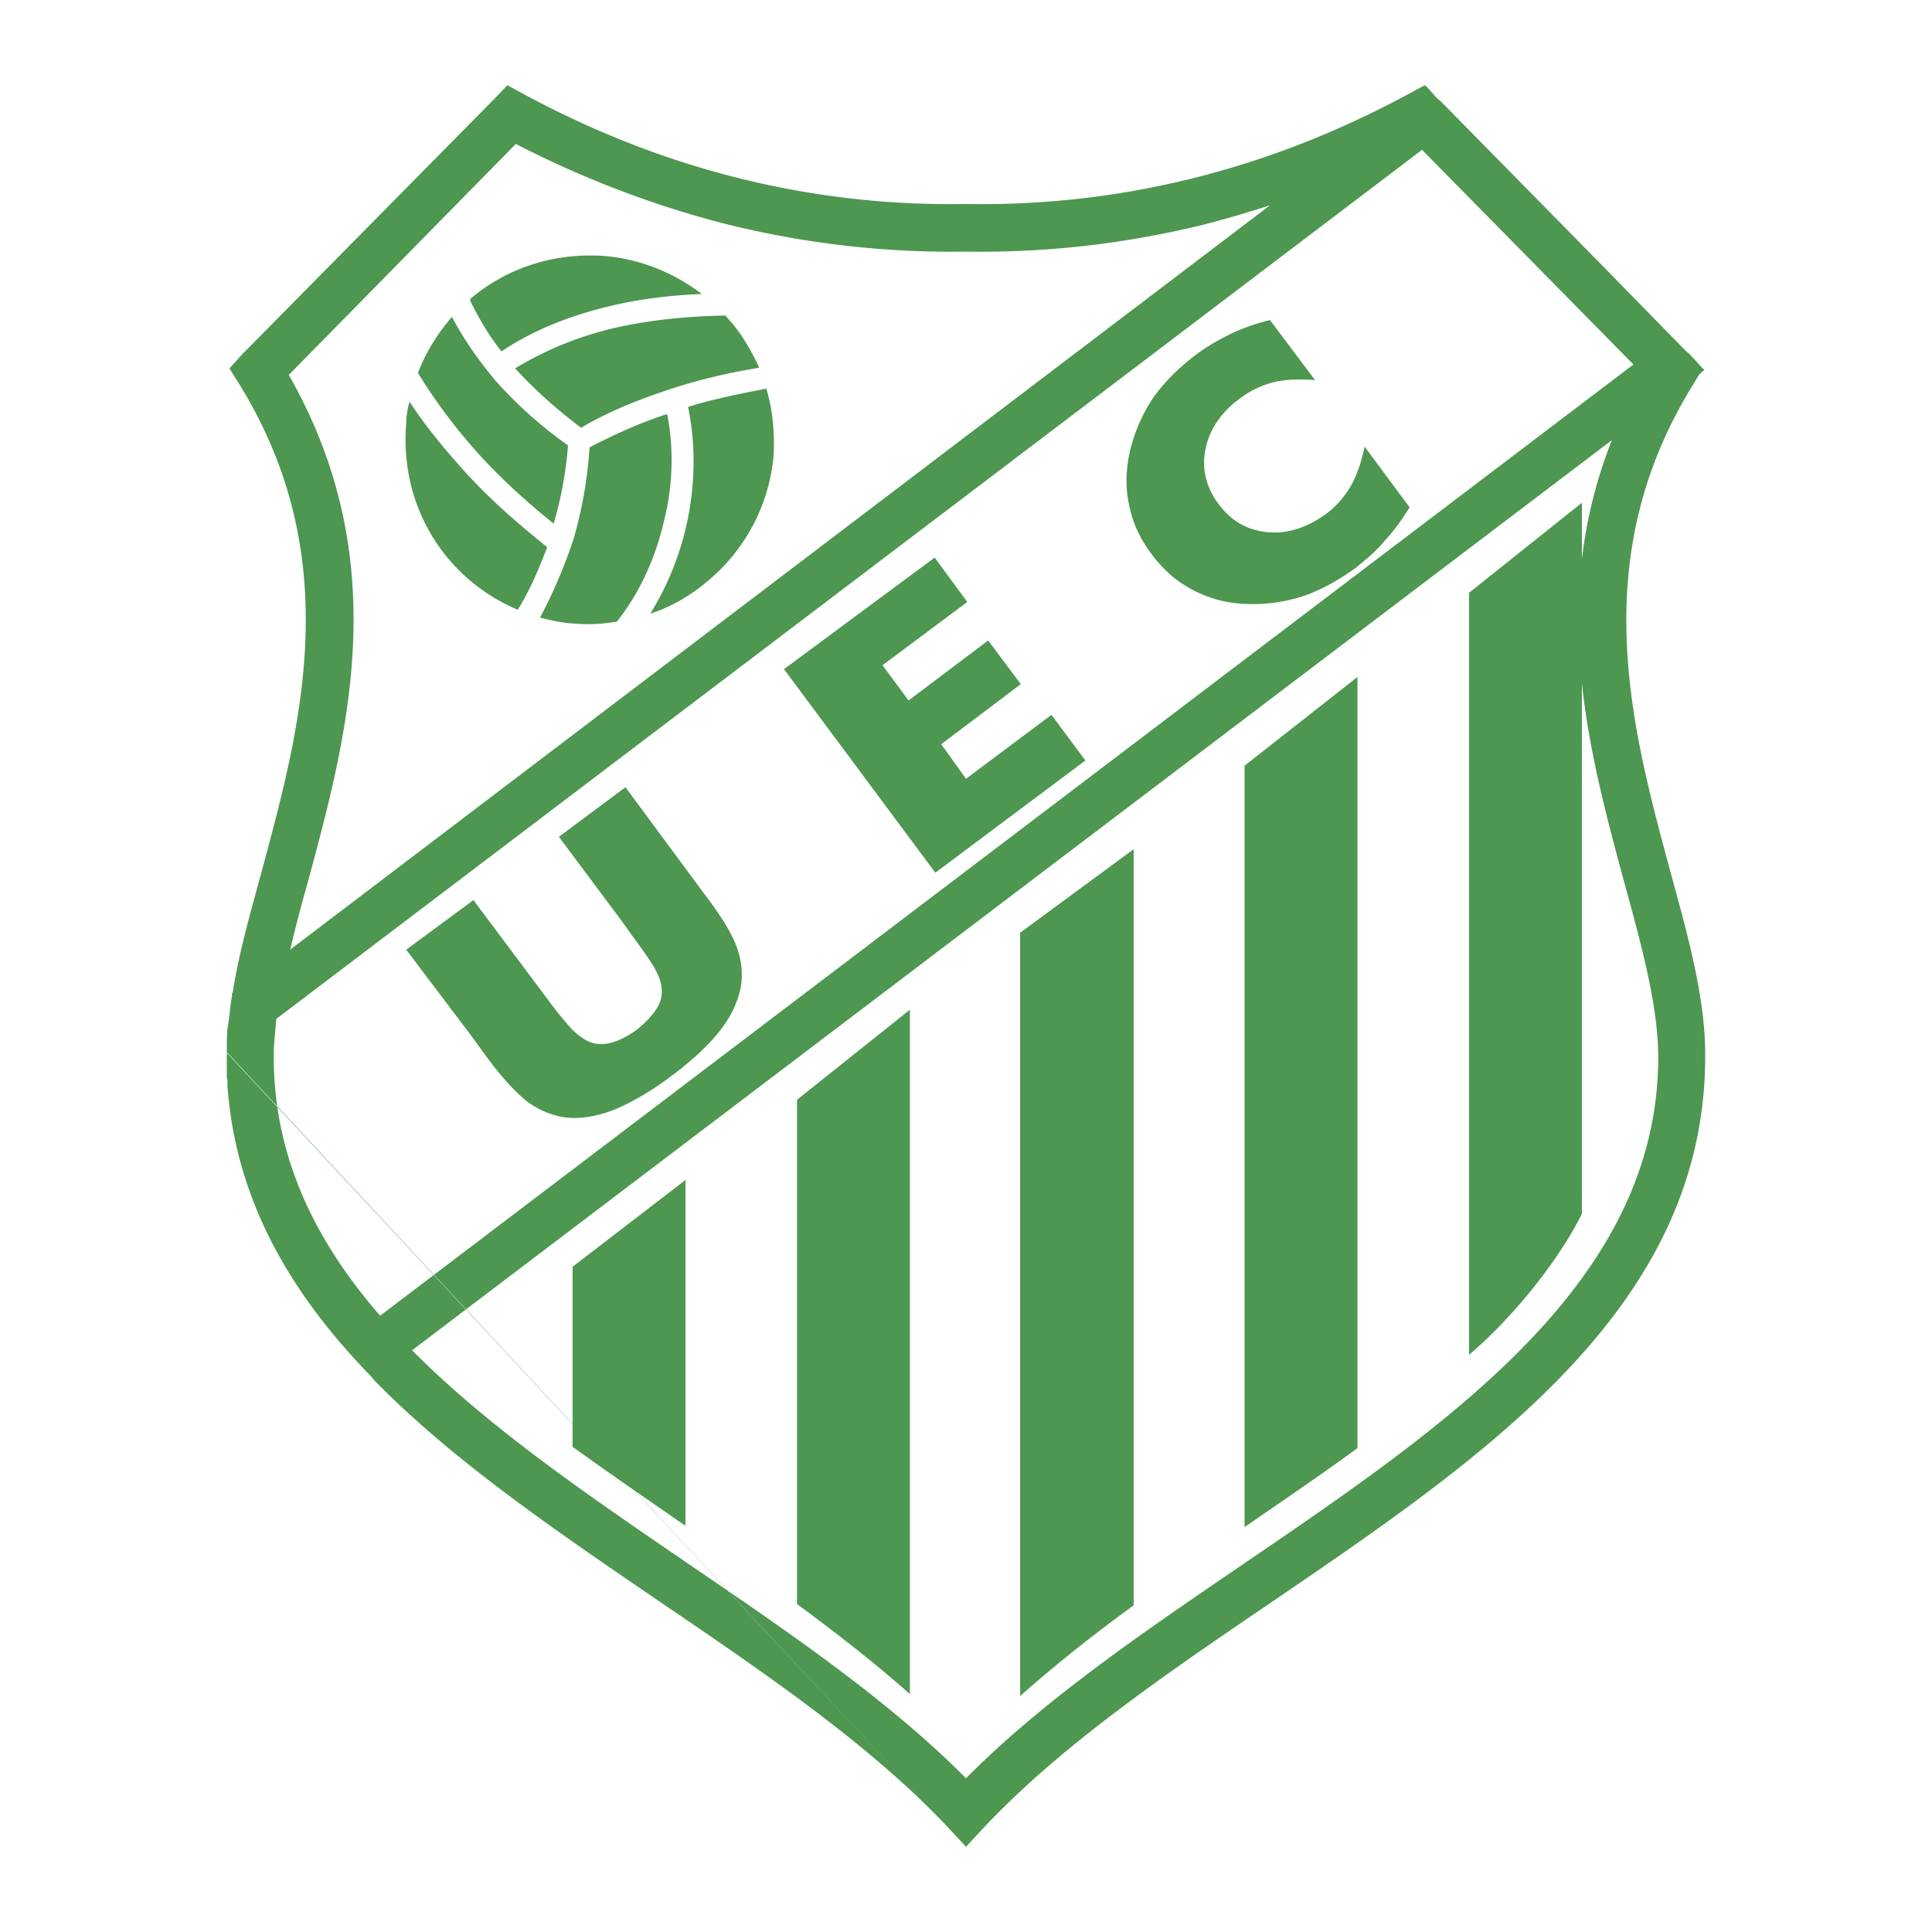
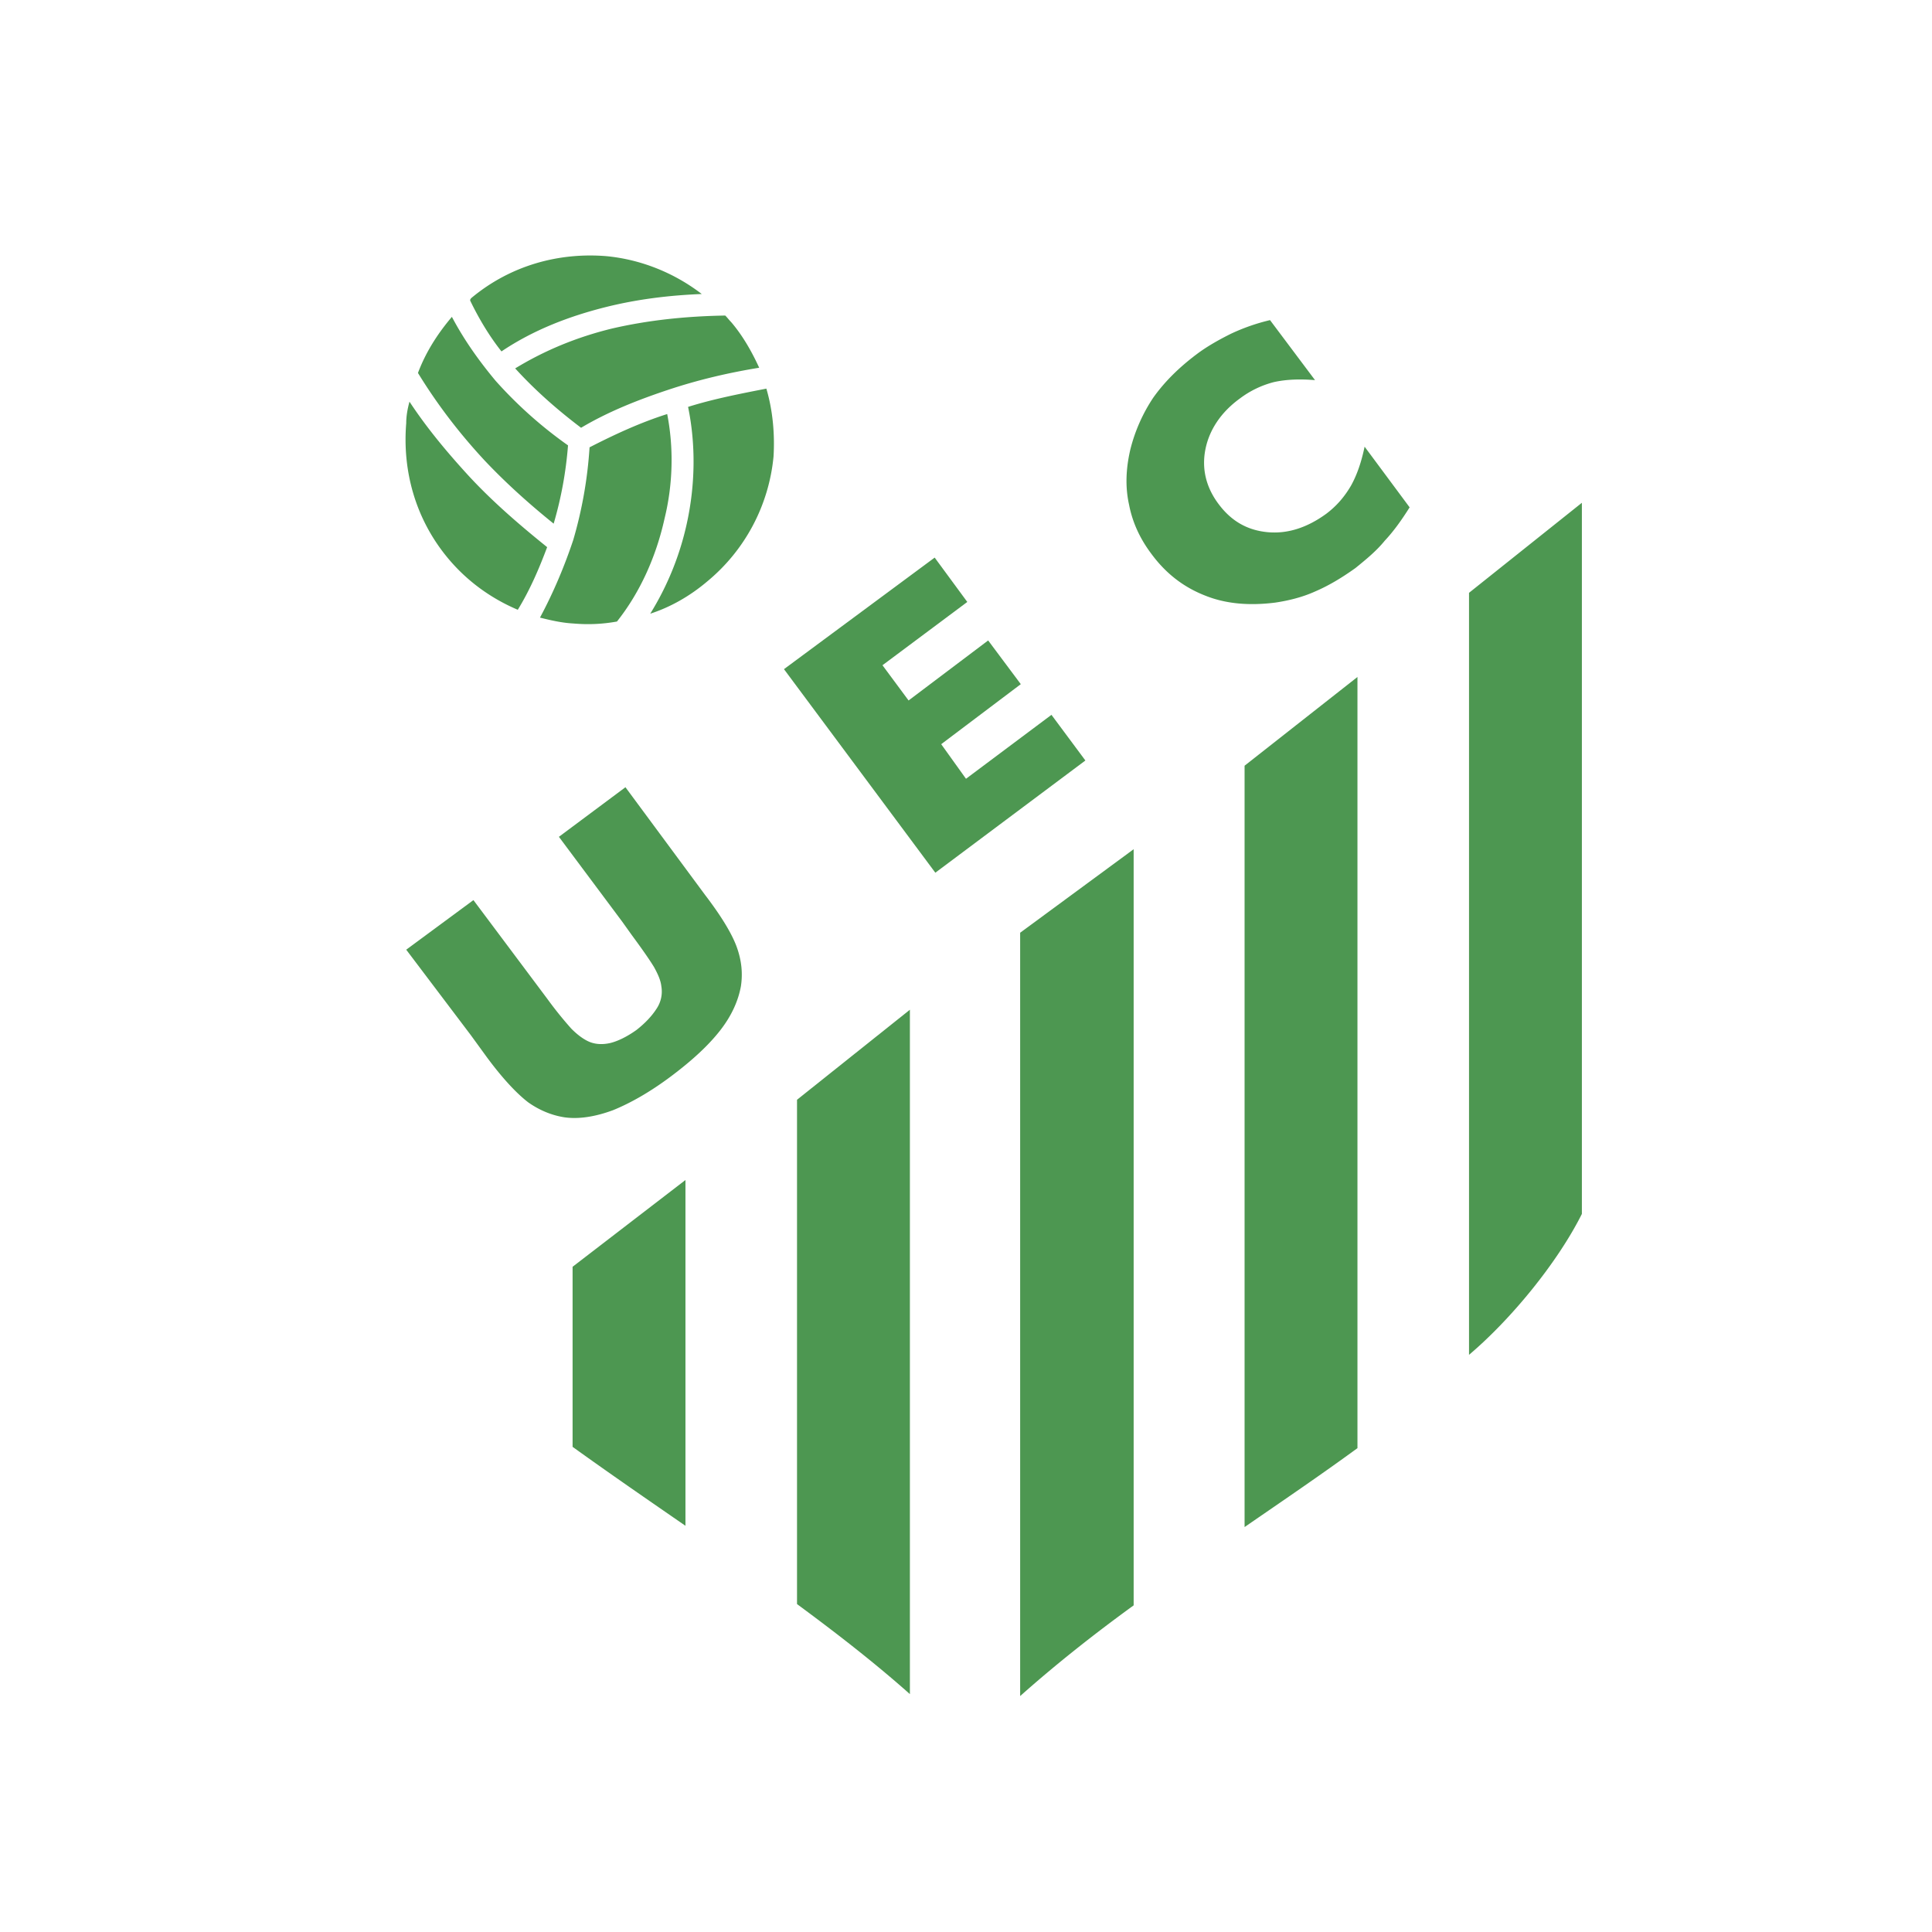
<svg xmlns="http://www.w3.org/2000/svg" width="2500" height="2500" viewBox="0 0 192.756 192.756">
  <g fill-rule="evenodd" clip-rule="evenodd">
    <path fill="#fff" d="M0 0h192.756v192.756H0V0z" />
-     <path d="M22.628 105.035v-.065-.064c0-.847 0-1.562.065-2.278.065-.391.13-.847.195-1.302.065-.651.13-1.302.26-1.953v-.325h.065c.586-3.84 1.758-7.941 2.929-12.237 3.84-14.255 8.462-31.114-2.278-48.493l-.977-1.562 1.236-1.367L49.381 9.806l1.237-1.302 1.562.846c7.095 3.84 14.32 6.639 21.676 8.462a87.054 87.054 0 0 0 22.521 2.539 86.983 86.983 0 0 0 22.523-2.539c7.355-1.823 14.58-4.622 21.676-8.462l1.561-.846.195.13 1.043 1.172.391.325 15.881 16.143 8.527 8.722.455.391 1.238 1.367.195.13-.521.456-.586.977c-10.805 17.379-6.184 34.238-2.344 48.493 1.824 6.64 3.516 12.758 3.516 18.355.131 25.126-21.676 39.967-43.352 54.742-10.545 7.161-21.023 14.32-28.705 22.522l-1.693 1.822-1.692-1.822c-7.681-8.202-18.161-15.361-28.706-22.522-10.285-7.029-20.699-14.06-28.706-22.261l-.13-.195c-8.006-8.202-13.604-17.51-14.45-29.097v-.65c-.065-.13-.065-.195-.065-.325v-1.042-1.236-.066z" fill="#fff" />
    <path d="M75.744 36.689c-.716-1.562-1.627-3.189-2.799-4.556-.195-.195-.391-.456-.586-.651-3.905.065-7.681.456-11.326 1.302-3.45.846-6.639 2.148-9.633 3.971 1.953 2.148 4.166 4.101 6.574 5.924 2.734-1.628 5.728-2.799 8.657-3.776 2.929-.977 5.923-1.693 9.113-2.214zm-10.87 24.54a28.67 28.67 0 0 0 3.645-8.982c.846-3.841.911-7.876.13-11.651 2.473-.781 5.142-1.302 7.811-1.823.651 2.213.847 4.556.716 6.77a18.42 18.42 0 0 1-6.575 12.433c-1.757 1.495-3.71 2.602-5.727 3.253zm-11.001.39c1.367-2.539 2.474-5.207 3.32-7.746a42.433 42.433 0 0 0 1.627-9.243c2.539-1.302 5.077-2.474 7.746-3.32.651 3.32.586 6.965-.261 10.415-.846 3.84-2.473 7.42-4.751 10.285-1.432.26-2.864.325-4.361.195-1.172-.065-2.278-.325-3.32-.586zM40.854 40.074c1.758 2.668 3.776 5.077 5.924 7.42 2.408 2.604 5.143 4.947 7.811 7.095-.781 2.083-1.692 4.231-2.929 6.249-2.604-1.106-5.012-2.799-6.965-5.142-3.255-3.906-4.556-8.722-4.166-13.474 0-.716.13-1.432.325-2.148zm4.231-8.462c1.236 2.343 2.734 4.426 4.361 6.379a42.57 42.57 0 0 0 7.225 6.444 38.1 38.1 0 0 1-1.432 7.811c-2.343-1.888-4.687-3.971-6.899-6.314-2.474-2.668-4.687-5.532-6.64-8.722.782-2.083 1.954-3.906 3.385-5.598zm15.427-6.054c3.385.326 6.705 1.627 9.503 3.775-3.254.13-6.444.521-9.568 1.302-3.645.912-7.225 2.278-10.415 4.426-1.237-1.562-2.278-3.319-3.125-5.077 0-.13.065-.195.13-.26 3.907-3.254 8.724-4.557 13.475-4.166zM90.78 169.021c-3.515-3.124-7.29-6.054-11.261-8.982v-50.316l11.261-8.982v68.28zm-22.392-16.794c-3.775-2.604-7.55-5.207-11.261-7.876v-17.965l11.261-8.657v34.498zm44.717-67.5v75.441c-4.035 2.929-7.811 5.924-11.324 9.048V93.059l11.324-8.332zm22.329-17.185v76.939c-3.646 2.668-7.486 5.271-11.262 7.875V76.395l11.262-8.853zm22.39-17.379v70.95c-2.408 4.816-7.029 10.479-11.26 14.06V59.146l11.26-8.983z" fill="#4d9751" />
-     <path d="M94.686 182.43c-7.681-8.202-18.161-15.361-28.706-22.522-10.285-7.029-20.699-14.06-28.706-22.261l-.13-.195c-8.006-8.202-13.604-17.51-14.45-29.097v-.65c-.065-.13-.065-.195-.065-.325v-1.042-1.236-.065l72.057 77.393zm-72.058-77.46l72.057 77.46 1.692 1.822 1.693-1.822c7.682-8.202 18.16-15.361 28.705-22.522 21.676-14.775 43.482-29.616 43.352-54.742 0-5.598-1.691-11.716-3.516-18.355-3.84-14.255-8.461-31.114 2.344-48.493l.586-.977.521-.456-.195-.13-1.238-1.367-.455-.391-8.527-8.722-15.881-16.143-.391-.325-1.043-1.172-.195-.13-1.561.846c-7.096 3.84-14.32 6.639-21.676 8.462a87.065 87.065 0 0 1-22.523 2.539 86.968 86.968 0 0 1-22.521-2.539C66.5 15.989 59.275 13.19 52.18 9.35l-1.562-.846-1.237 1.302-25.256 25.581-1.236 1.367.977 1.562c10.74 17.379 6.118 34.238 2.278 48.493-1.171 4.296-2.343 8.397-2.929 12.237h-.065v.325c-.13.651-.195 1.302-.26 1.953-.065.455-.13.911-.195 1.302-.065.716-.065 1.432-.065 2.278-.002.001-.002.001-.002.066zm6.315-10.219a173.008 173.008 0 0 1 1.757-6.705c3.971-14.711 8.722-32.025-1.888-50.641l22.652-23.043c6.965 3.58 14.06 6.249 21.285 8.071 7.746 1.888 15.622 2.799 23.628 2.669 8.007.13 15.882-.781 23.628-2.669a112.742 112.742 0 0 0 6.705-1.953L28.943 94.751zm131.875-50.837L41.115 134.718c7.681 7.745 17.64 14.515 27.534 21.285 10.024 6.834 19.983 13.604 27.729 21.414 7.746-7.811 17.705-14.58 27.73-21.414 20.633-14.061 41.463-28.251 41.334-50.772-.066-5.012-1.629-10.805-3.387-17.184-3.514-13.019-7.616-27.99-1.237-44.133zM37.925 131.268l125.042-94.904-21.09-21.415L27.576 101.65c-.065.391-.065.847-.13 1.367-.065.78-.131 1.432-.131 2.083v.129c-.065 10.09 4.101 18.553 10.61 26.039z" fill="#4d9751" />
    <path d="M40.529 94.751l6.705-4.947 7.355 9.829a38.123 38.123 0 0 0 2.409 2.994c.585.586 1.106.976 1.627 1.236.651.325 1.432.391 2.278.195.781-.195 1.692-.65 2.604-1.302.912-.716 1.562-1.432 2.018-2.147a3.07 3.07 0 0 0 .456-2.214c-.065-.586-.325-1.171-.716-1.888-.391-.65-1.107-1.692-2.213-3.189l-.976-1.367-6.314-8.462 6.639-4.947 7.941 10.74c1.692 2.213 2.733 3.971 3.189 5.272.456 1.302.585 2.538.391 3.84-.261 1.433-.911 2.93-2.083 4.427s-2.799 2.994-4.882 4.557c-2.083 1.562-4.036 2.669-5.793 3.385-1.757.65-3.385.911-4.817.716-1.302-.195-2.538-.716-3.645-1.497-1.107-.847-2.539-2.344-4.166-4.557l-1.562-2.148-6.445-8.526zm52.789-7.681L78.217 66.762l15.036-11.131 3.254 4.426-8.462 6.314 2.604 3.515 7.94-5.988 3.256 4.361-7.941 5.989 2.473 3.45 8.527-6.379 3.385 4.556L93.318 87.07zm33.393-55.132l4.49 5.988c-1.561-.13-2.928-.065-4.1.195a9.582 9.582 0 0 0-3.385 1.627c-1.889 1.367-3.061 3.125-3.451 5.078-.389 1.953.066 3.84 1.367 5.533 1.238 1.627 2.799 2.539 4.816 2.734 2.02.195 3.973-.456 5.859-1.823 1.041-.781 1.822-1.692 2.473-2.799.586-1.042 1.043-2.344 1.367-3.906l4.492 6.054c-.781 1.237-1.562 2.343-2.475 3.32-.846 1.042-1.887 1.888-2.928 2.733-1.367.977-2.67 1.758-4.037 2.344-1.301.586-2.668.911-3.971 1.106-2.604.326-4.945.13-7.029-.716-2.148-.847-3.904-2.213-5.338-4.166-1.172-1.562-1.887-3.189-2.213-4.882-.391-1.758-.326-3.58.131-5.533a16.559 16.559 0 0 1 2.277-5.143c1.107-1.562 2.539-2.994 4.361-4.361 1.041-.781 2.213-1.432 3.385-2.018a19.918 19.918 0 0 1 3.909-1.365z" fill="#4d9751" />
  </g>
</svg>